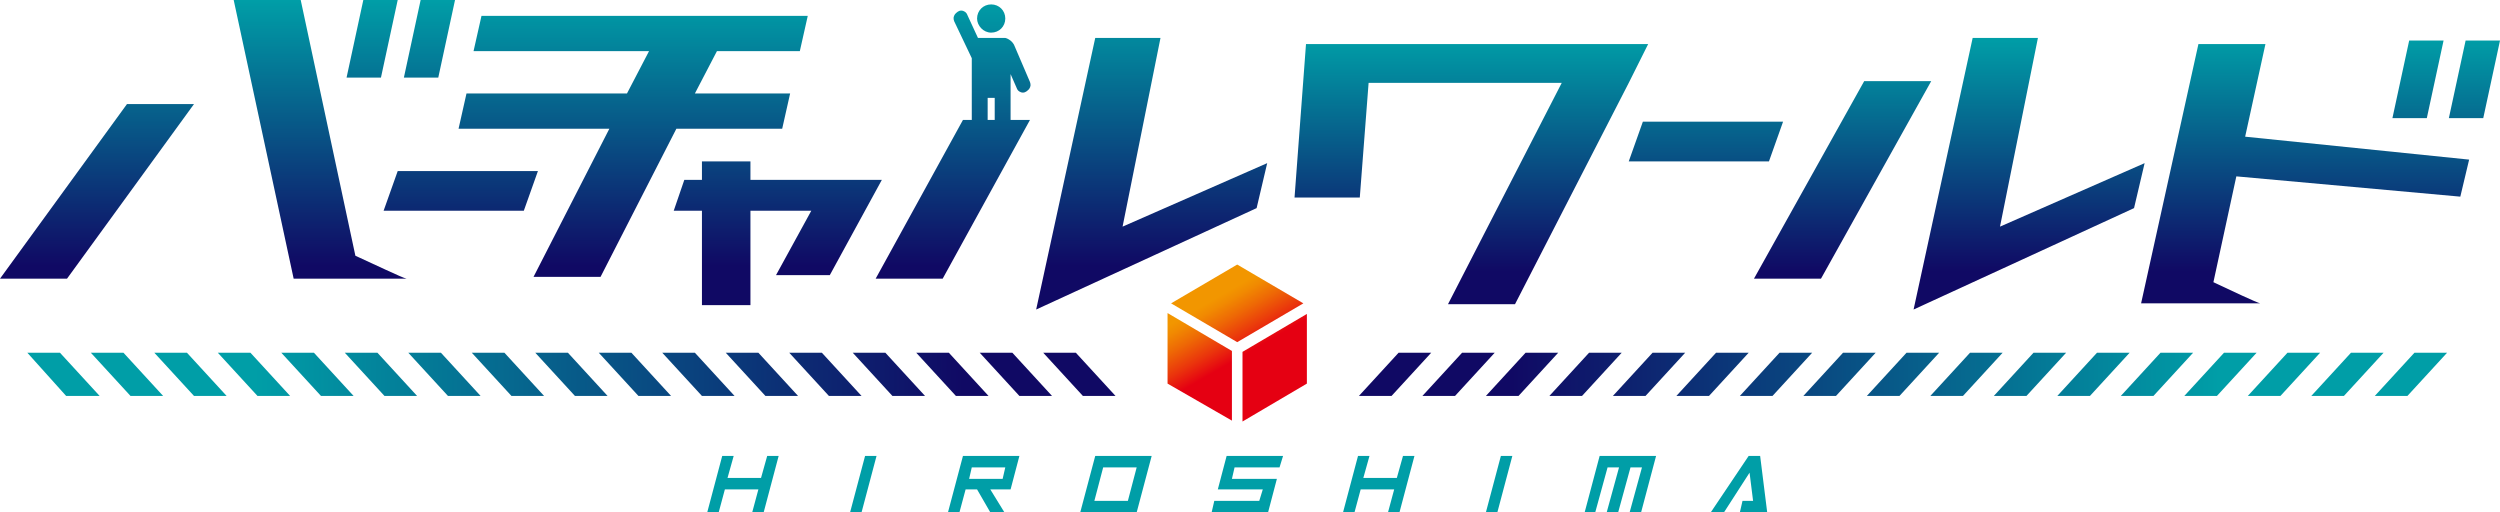
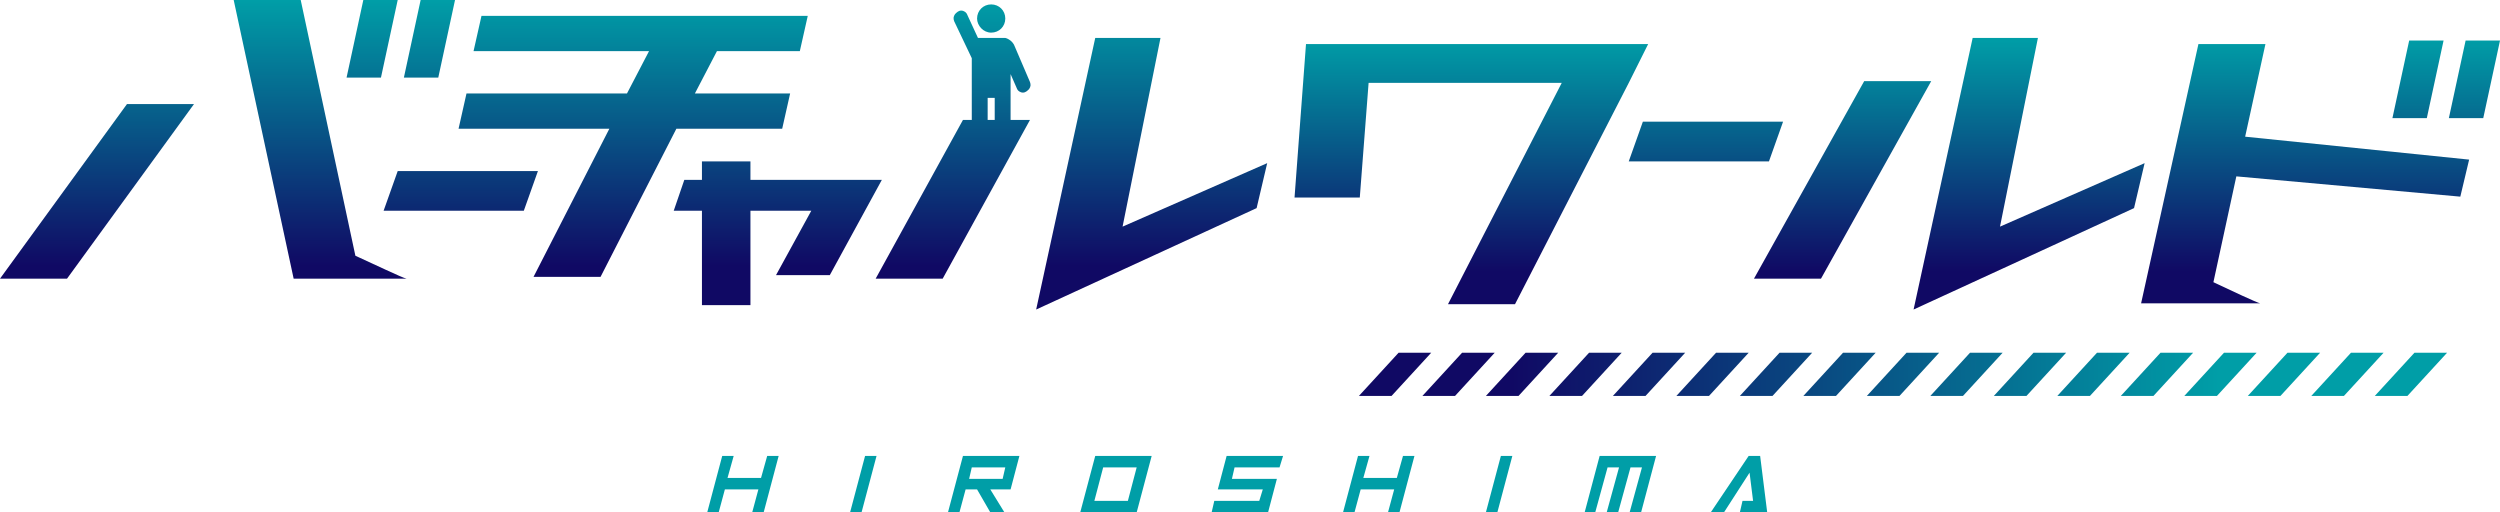
<svg xmlns="http://www.w3.org/2000/svg" version="1.1" id="レイヤー_1" x="0px" y="0px" viewBox="0 0 283.5 58.1" style="enable-background:new 0 0 283.5 58.1;" xml:space="preserve">
  <style type="text/css">
	.グラフィックスタイル_x0020_2{fill:url(#SVGID_1_);}
	.グラフィックスタイル_x0020_3{fill:url(#SVGID_2_);}
	.st0{fill:url(#SVGID_3_);}
	.st1{fill:url(#SVGID_4_);}
	.st2{fill:#009EA7;}
	.st3{fill:url(#SVGID_5_);}
	.st4{fill:url(#SVGID_6_);}
	.st5{fill:url(#SVGID_7_);}
</style>
  <linearGradient id="SVGID_1_" gradientUnits="userSpaceOnUse" x1="-645.268" y1="-252.192" x2="-645.768" y2="-253.058">
    <stop offset="4.555233e-02" style="stop-color:#E50012" />
    <stop offset="0.411" style="stop-color:#E50012" />
    <stop offset="0.545" style="stop-color:#EA350C" />
    <stop offset="0.695" style="stop-color:#EE6905" />
    <stop offset="0.807" style="stop-color:#F18A01" />
    <stop offset="0.869" style="stop-color:#F29600" />
  </linearGradient>
  <linearGradient id="SVGID_2_" gradientUnits="userSpaceOnUse" x1="-645.268" y1="-252.192" x2="-645.268" y2="-253.192">
    <stop offset="2.262204e-07" style="stop-color:#100964" />
    <stop offset="0.14" style="stop-color:#100964" />
    <stop offset="1" style="stop-color:#009EA7" />
  </linearGradient>
  <g>
    <g>
      <linearGradient id="SVGID_3_" gradientUnits="userSpaceOnUse" x1="215.137" y1="35.081" x2="215.137" y2="4.309">
        <stop offset="2.262204e-07" style="stop-color:#100964" />
        <stop offset="0.14" style="stop-color:#100964" />
        <stop offset="1" style="stop-color:#009EA7" />
      </linearGradient>
      <path class="st0" d="M254.6,15.5l25.4,2.6l-1,4.2L253.6,20l-2.6,12c2.1,1,4.9,2.3,5.3,2.4h-5.9l0,0h-7.6L249.3,5h7.6L254.6,15.5z     M186.9,5h-7.6h-23.8h-5.2h-2.2l-1.3,17.4h7.4l1-13h21.9l-12.9,25.1h7.6l12.9-25.1h0L186.9,5z M277.1,4.6h-3.9l-1.9,8.8h3.9    L277.1,4.6z M279.6,4.6l-1.9,8.8h3.9l1.9-8.8H279.6z M202.2,13.8h-15.9l-1.6,4.5h15.9L202.2,13.8z M219,9.2h-7.6l-12.5,22.4h7.6    L219,9.2z M226.8,25.7l4.3-21.4h-7.4l-6.7,30.8l25-11.5l1.2-5.1L226.8,25.7z M256.4,34.5L256.4,34.5    C256.4,34.5,256.4,34.5,256.4,34.5z" />
      <linearGradient id="SVGID_4_" gradientUnits="userSpaceOnUse" x1="71.812" y1="35.081" x2="71.812" y2="0">
        <stop offset="2.262204e-07" style="stop-color:#100964" />
        <stop offset="0.14" style="stop-color:#100964" />
        <stop offset="1" style="stop-color:#009EA7" />
      </linearGradient>
      <path class="st1" d="M14.4,11.8H22L7.6,31.6H0L14.4,11.8z M34.1,0h-7.6l6.8,31.6l12.8,0c-0.5-0.1-3.8-1.7-5.8-2.6L34.1,0z M45.1,0    h-3.9l-1.9,8.8h3.9L45.1,0z M51.6,0h-3.9l-1.9,8.8h3.9L51.6,0z M45.1,19.4l-1.6,4.5h15.9l1.6-4.5H45.1z M85.1,20.4v-2.1h-5.5v2.1    h-2l-1.2,3.5h3.2v10.7h5.5V23.9H92l-4,7.3h6.1l5.9-10.8H85.1z M88.7,14.6l0.9-4H78.8l2.5-4.8h9.4l0.9-4H54.6l-0.9,4h19.9l-2.5,4.8    H52.9l-0.9,4h17.1l-8.6,16.8h7.6l8.6-16.8H88.7z M127.3,25.7l4.3-21.4h-7.4l-6.7,30.8l25-11.5l1.2-5.1L127.3,25.7z M46.2,31.6    L46.2,31.6C46.2,31.6,46.2,31.6,46.2,31.6z M112.4,3.7c0.9,0,1.6-0.7,1.6-1.6c0-0.9-0.7-1.6-1.6-1.6s-1.6,0.7-1.6,1.6    C110.8,2.9,111.5,3.7,112.4,3.7z M114.6,8.4v5.2h2.2l-9.9,18h-7.6l9.9-18h1V8.4l0-1.8l-2-4.2c-0.1-0.3-0.1-0.5,0.1-0.8    c0.2-0.2,0.4-0.4,0.7-0.4c0.3,0,0.6,0.2,0.7,0.5l1.2,2.6c0.1,0,3,0,3.1,0c0.4,0.1,0.8,0.4,1,0.8l1.8,4.2c0.1,0.3,0.1,0.5-0.1,0.8    c-0.2,0.2-0.4,0.4-0.7,0.4c-0.3,0-0.6-0.2-0.7-0.5L114.6,8.4z M112.8,13.6v-2.5H112v2.5H112.8z" />
      <path class="st2" d="M83.2,51.7l-0.7,2.5h3.8l0.7-2.5h1.3l-1.7,6.4h-1.3l0.7-2.6h-3.8l-0.7,2.6h-1.3l1.7-6.4H83.2z M99.4,51.7    l-1.7,6.4h-1.3l1.7-6.4H99.4z M110.8,55.5h-1.3l-0.7,2.6h-1.3l1.7-6.4h6.4l-1,3.8h-2.3l1.6,2.6h-1.6L110.8,55.5z M110.2,53    l-0.3,1.3h3.8l0.3-1.3H110.2z M122.5,58.1l1.7-6.4h6.4l-1.7,6.4H122.5z M127.9,56.8l1-3.8h-3.8l-1,3.8H127.9z M145.1,53H140    l-0.3,1.3h5.1l-1,3.8h-6.4l0.3-1.3h5.1l0.4-1.3h-5.1l1-3.8h6.4L145.1,53z M155.3,51.7l-0.7,2.5h3.8l0.7-2.5h1.3l-1.7,6.4h-1.3    l0.7-2.6h-3.8l-0.7,2.6h-1.3l1.7-6.4H155.3z M171.5,51.7l-1.7,6.4h-1.3l1.7-6.4H171.5z M179.7,58.1l1.7-6.4h6.4l-1.7,6.4h-1.3    l1.4-5.1h-1.3l-1.4,5.1h-1.3l1.4-5.1h-1.3l-1.4,5.1H179.7z M197.3,58.1l0.3-1.3h1.2l-0.4-3.2l-2.9,4.5h-1.5l4.3-6.4h1.3l0.8,6.4    H197.3z" />
      <linearGradient id="SVGID_5_" gradientUnits="userSpaceOnUse" x1="154.092" y1="42.404" x2="277.508" y2="42.404">
        <stop offset="2.262204e-07" style="stop-color:#100964" />
        <stop offset="0.14" style="stop-color:#100964" />
        <stop offset="0.791" style="stop-color:#009EA7" />
        <stop offset="1" style="stop-color:#009EA7" />
      </linearGradient>
      <path class="st3" d="M157.8,44.9h-3.7l4.5-4.9h3.7L157.8,44.9z M165,44.9h-3.7l4.5-4.9h3.7L165,44.9z M172.2,44.9h-3.7L173,40h3.7    L172.2,44.9z M179.4,44.9h-3.7l4.5-4.9h3.7L179.4,44.9z M186.6,44.9h-3.7l4.5-4.9h3.7L186.6,44.9z M193.8,44.9h-3.7l4.5-4.9h3.7    L193.8,44.9z M201,44.9h-3.7l4.5-4.9h3.7L201,44.9z M208.2,44.9h-3.7L209,40h3.7L208.2,44.9z M215.4,44.9h-3.7l4.5-4.9h3.7    L215.4,44.9z M222.6,44.9h-3.7l4.5-4.9h3.7L222.6,44.9z M229.8,44.9h-3.7l4.5-4.9h3.7L229.8,44.9z M237,44.9h-3.7l4.5-4.9h3.7    L237,44.9z M244.2,44.9h-3.7L245,40h3.7L244.2,44.9z M251.4,44.9h-3.7l4.5-4.9h3.7L251.4,44.9z M258.6,44.9h-3.7l4.5-4.9h3.7    L258.6,44.9z M265.8,44.9h-3.7l4.5-4.9h3.7L265.8,44.9z M273,44.9h-3.7l4.5-4.9h3.7L273,44.9z" />
      <linearGradient id="SVGID_6_" gradientUnits="userSpaceOnUse" x1="1867.14" y1="42.404" x2="1990.557" y2="42.404" gradientTransform="matrix(-1 0 0 1 1993.631 0)">
        <stop offset="2.262204e-07" style="stop-color:#100964" />
        <stop offset="0.14" style="stop-color:#100964" />
        <stop offset="0.791" style="stop-color:#009EA7" />
        <stop offset="1" style="stop-color:#009EA7" />
      </linearGradient>
-       <path class="st4" d="M118.3,40h3.7l4.5,4.9h-3.7L118.3,40z M111.1,40h3.7l4.5,4.9h-3.7L111.1,40z M103.9,40h3.7l4.5,4.9h-3.7    L103.9,40z M96.7,40h3.7l4.5,4.9h-3.7L96.7,40z M89.5,40h3.7l4.5,4.9H94L89.5,40z M82.3,40H86l4.5,4.9h-3.7L82.3,40z M75.1,40h3.7    l4.5,4.9h-3.7L75.1,40z M67.9,40h3.7l4.5,4.9h-3.7L67.9,40z M60.7,40h3.7l4.5,4.9h-3.7L60.7,40z M53.5,40h3.7l4.5,4.9H58L53.5,40z     M46.3,40H50l4.5,4.9h-3.7L46.3,40z M39.1,40h3.7l4.5,4.9h-3.7L39.1,40z M31.9,40h3.7l4.5,4.9h-3.7L31.9,40z M24.7,40h3.7l4.5,4.9    h-3.7L24.7,40z M17.5,40h3.7l4.5,4.9h-3.7L17.5,40z M10.3,40H14l4.5,4.9h-3.7L10.3,40z M3.1,40h3.7l4.5,4.9H7.5L3.1,40z" />
    </g>
    <linearGradient id="SVGID_7_" gradientUnits="userSpaceOnUse" x1="144.145" y1="45.932" x2="136.298" y2="32.34">
      <stop offset="4.555233e-02" style="stop-color:#E50012" />
      <stop offset="0.411" style="stop-color:#E50012" />
      <stop offset="0.545" style="stop-color:#EA350C" />
      <stop offset="0.695" style="stop-color:#EE6905" />
      <stop offset="0.807" style="stop-color:#F18A01" />
      <stop offset="0.869" style="stop-color:#F29600" />
    </linearGradient>
-     <path class="st5" d="M147.8,34.4l-7.5,4.4l-7.5-4.4l7.5-4.4L147.8,34.4z M132.4,43.5l7.3,4.2v-7.9l-7.3-4.3V43.5z M140.9,39.9v7.9   l7.3-4.3v-7.9L140.9,39.9z" />
  </g>
</svg>